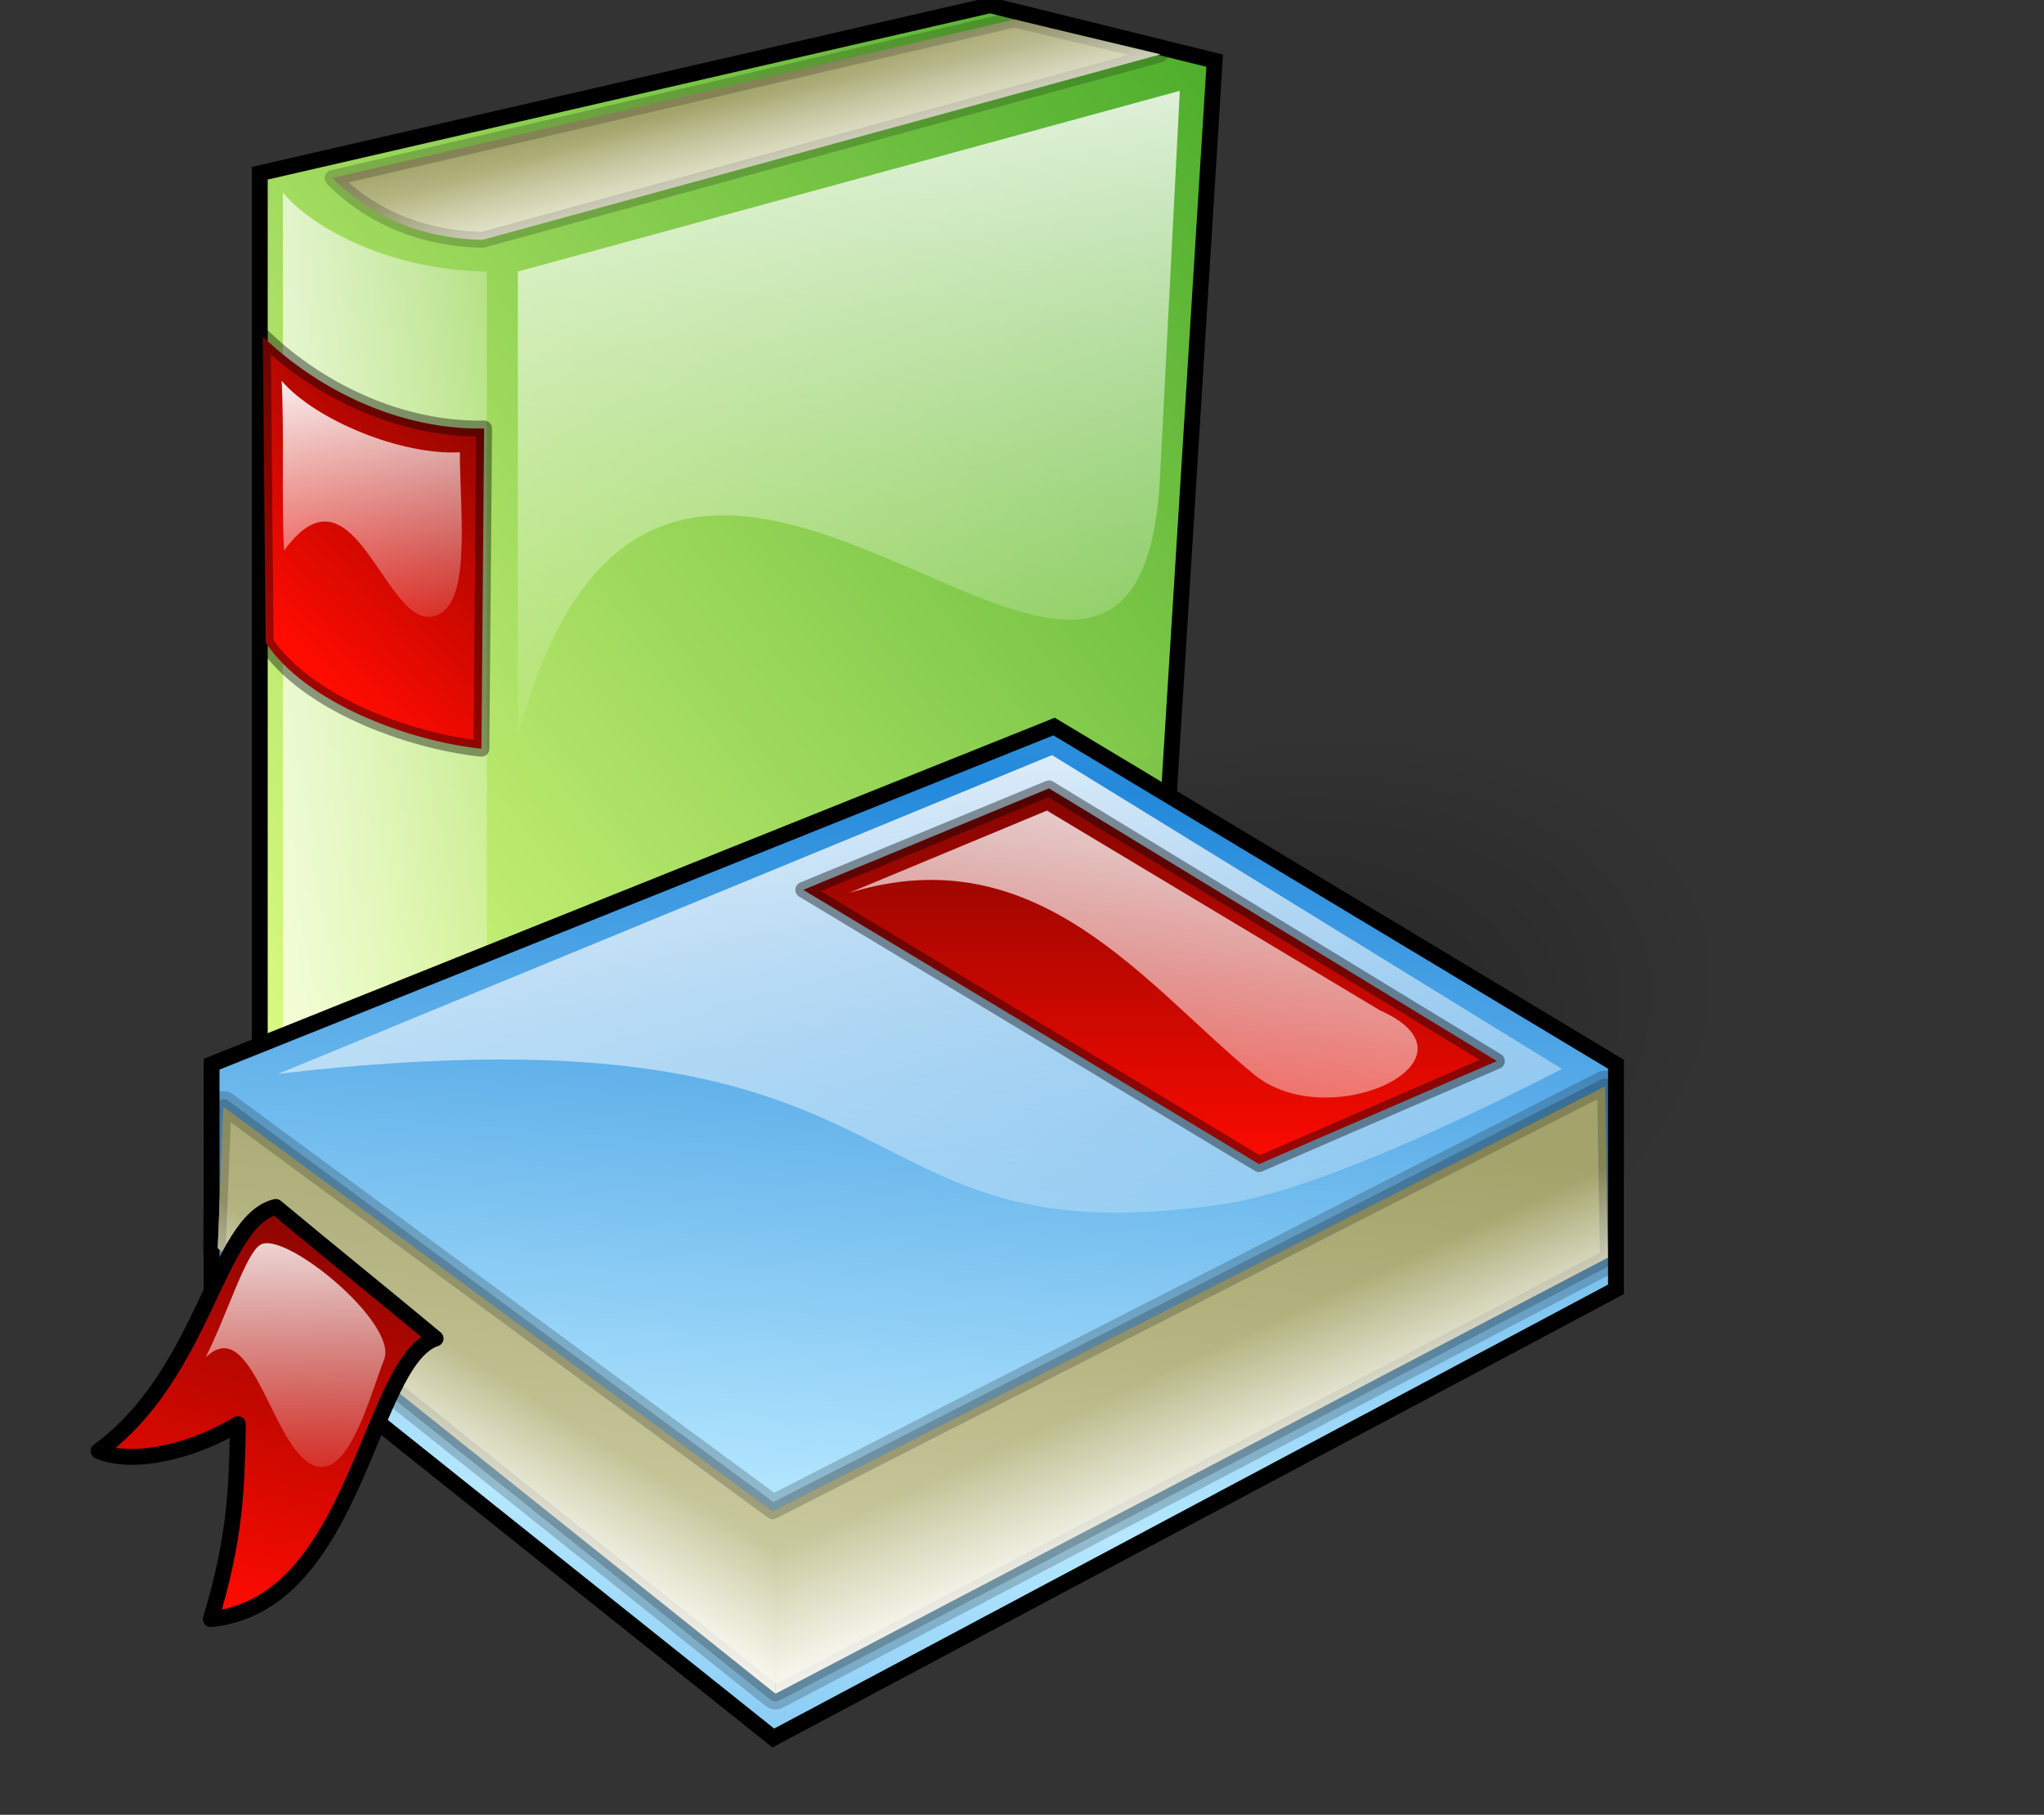
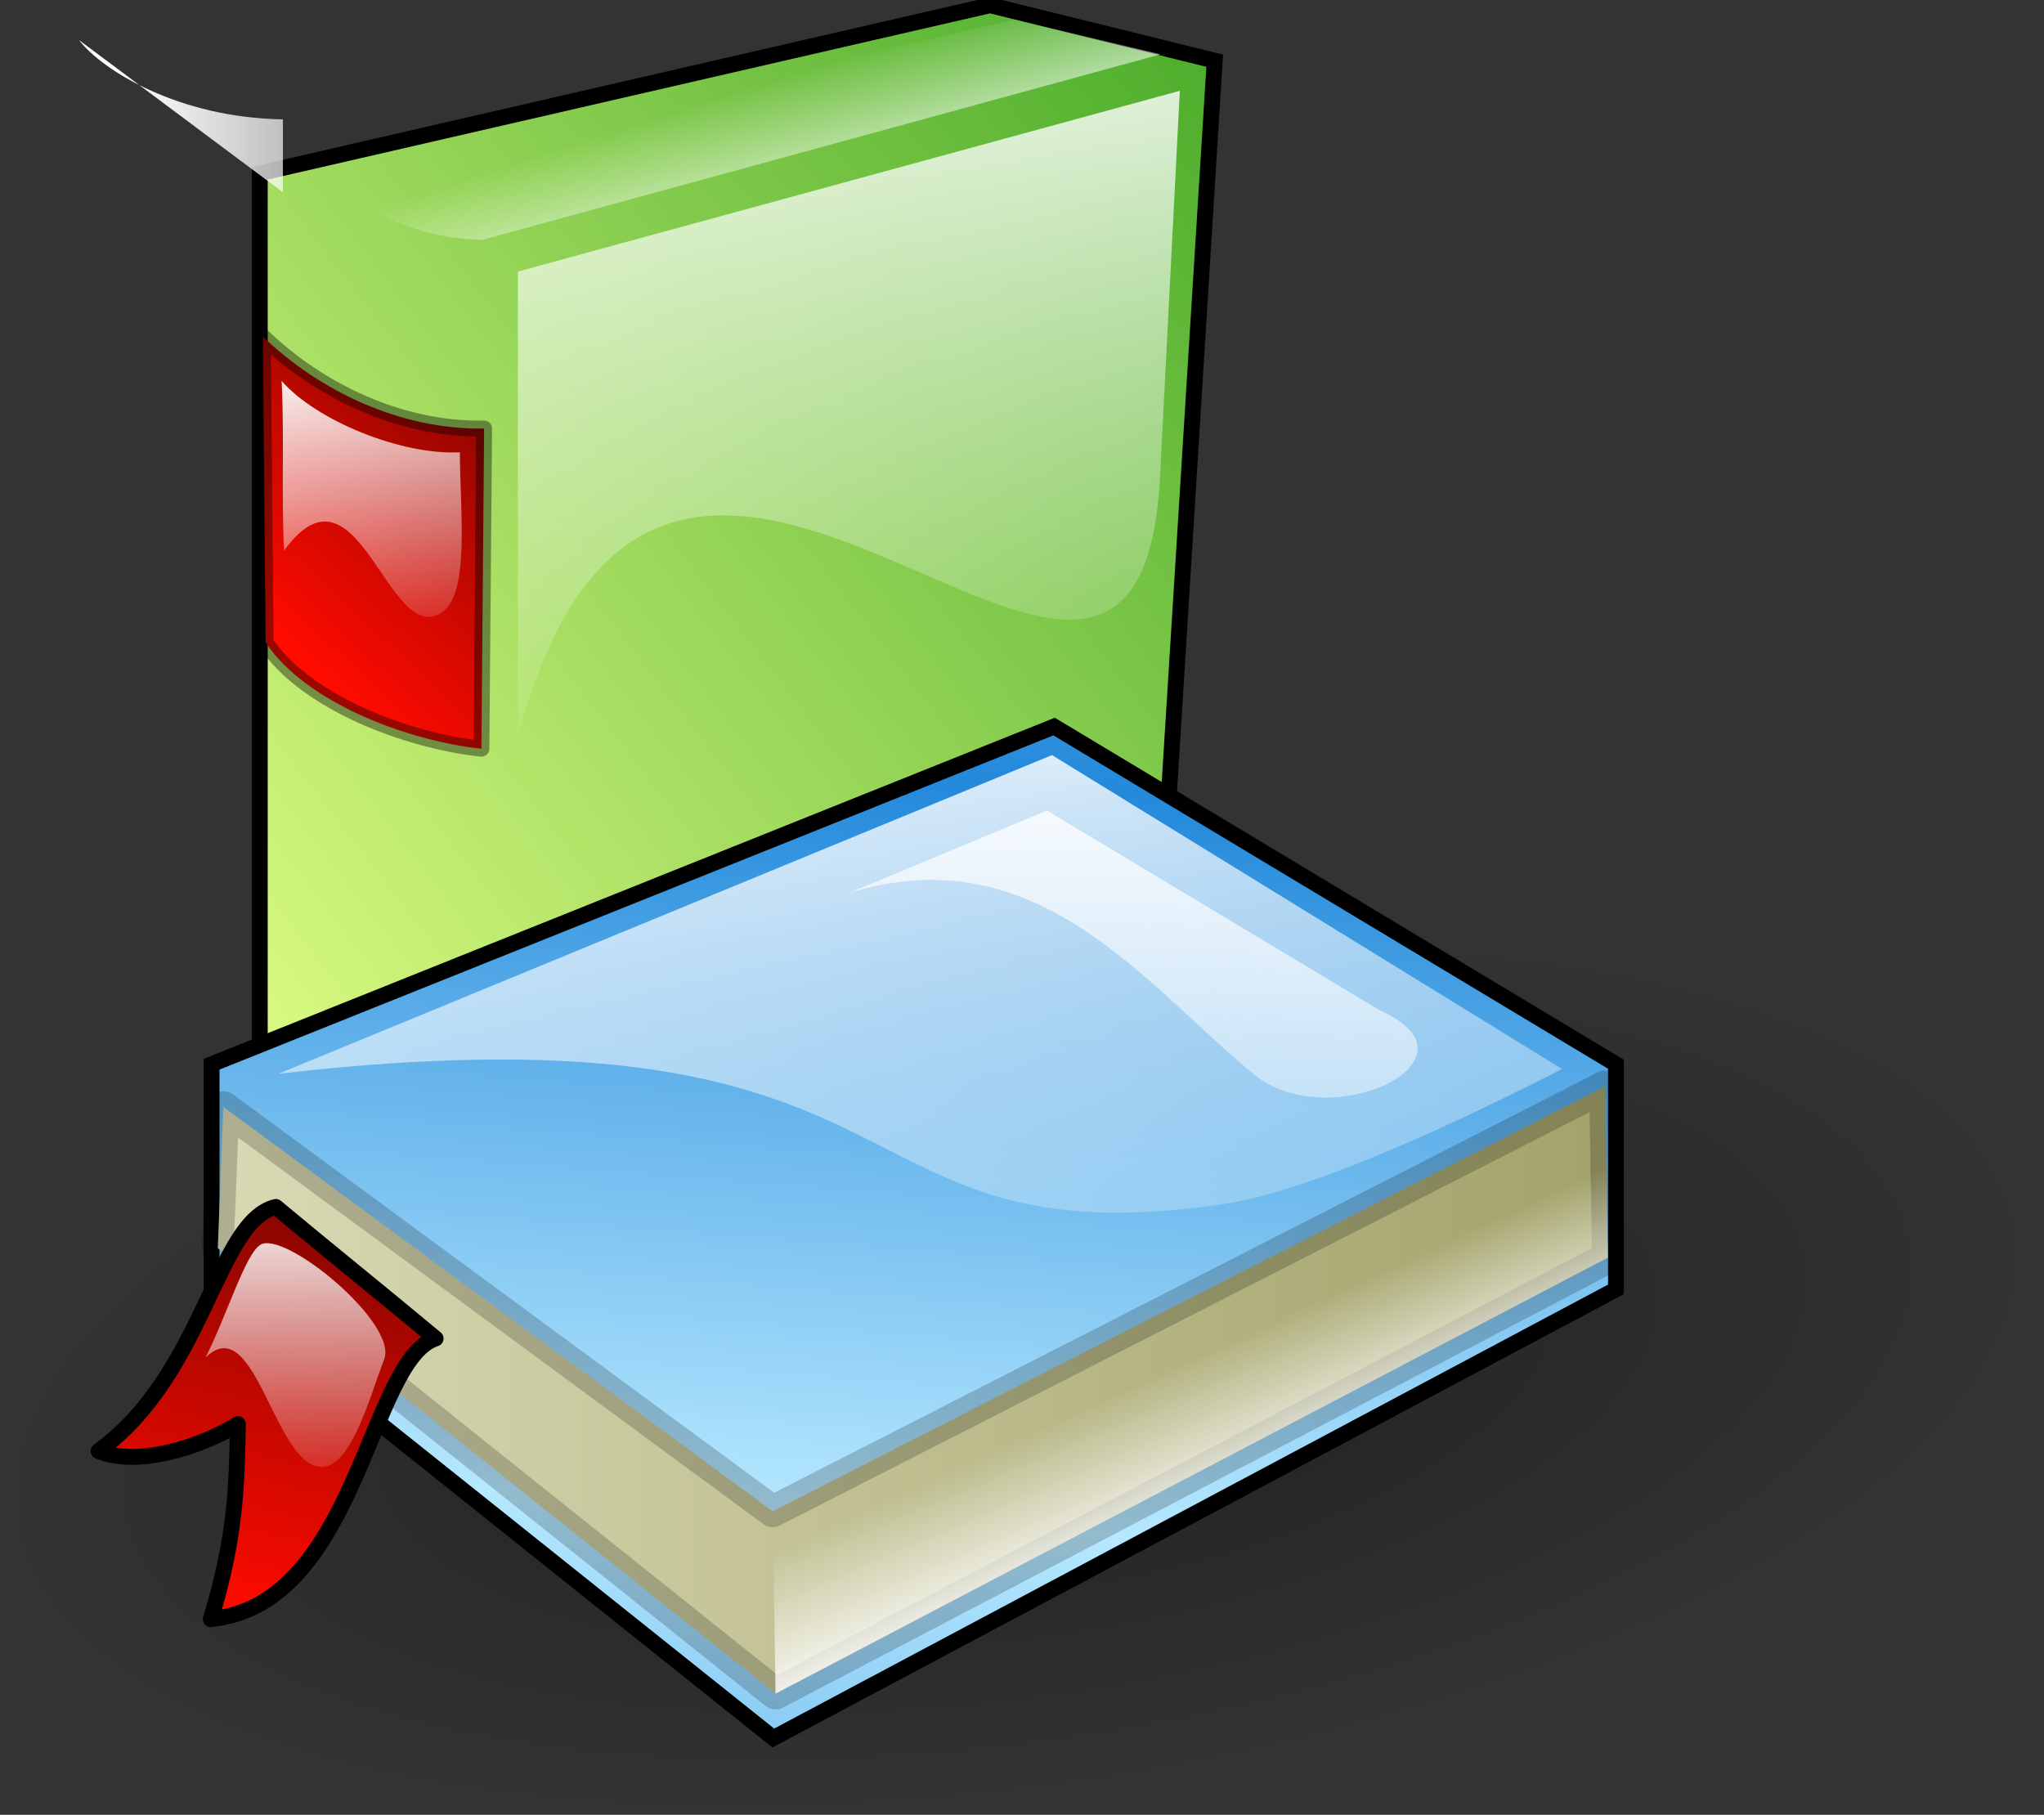
<svg xmlns="http://www.w3.org/2000/svg" xmlns:ns1="http://sodipodi.sourceforge.net/DTD/sodipodi-0.dtd" xmlns:ns2="http://www.inkscape.org/namespaces/inkscape" xmlns:xlink="http://www.w3.org/1999/xlink" id="svg368" ns1:docname="books-aj.svg_aj_ashton_01.svg" viewBox="0 0 308.9 274.27" ns1:version="0.32" version="1.0" ns2:output_extension="org.inkscape.output.svg.inkscape" y="0" x="0" ns2:version="0.46">
  <rect x="0" y="0" width="308.9" height="274.27" fill="#333333" stroke="none" />
  <ns1:namedview id="base" bordercolor="#666666" ns2:pageshadow="2" guidetolerance="10.0" pagecolor="#ffffff" gridtolerance="10.0" ns2:zoom="1.45" objecttolerance="10.0" borderopacity="1.0" ns2:current-layer="svg368" ns2:cx="160" ns2:cy="160" ns2:window-y="207" ns2:window-x="520" ns2:window-height="660" showgrid="false" ns2:pageopacity="0.0" ns2:window-width="640" />
  <defs id="defs3">
    <linearGradient id="linearGradient666" y2="1493.9" xlink:href="#linearGradient378" gradientUnits="userSpaceOnUse" y1="1437.3" gradientTransform="matrix(1.362 0 0 .734 0 140)" x2="182.97" x1="196.65" />
    <linearGradient id="linearGradient665" y2="1068.4" xlink:href="#linearGradient378" gradientUnits="userSpaceOnUse" y1="1048.1" gradientTransform="matrix(.965 0 0 1.036 0 140)" x2="212.01" x1="211.96" />
    <linearGradient id="linearGradient664" y2="985.21" xlink:href="#linearGradient410" gradientUnits="userSpaceOnUse" y1="1010.1" gradientTransform="matrix(.907 0 0 1.102 0 140)" x2="227.17" x1="222.24" />
    <linearGradient id="linearGradient663" y2="1669.3" xlink:href="#linearGradient378" gradientUnits="userSpaceOnUse" y1="1674.5" gradientTransform="matrix(1.515 0 0 .66 0 140)" x2="147.69" x1="140.18" />
    <linearGradient id="linearGradient662" y2="1667" xlink:href="#linearGradient378" gradientUnits="userSpaceOnUse" y1="1674.5" gradientTransform="matrix(1.515 0 0 .66 0 140)" x2="167.52" x1="175.51" />
    <linearGradient id="linearGradient661" y2="1634.5" xlink:href="#linearGradient366" gradientUnits="userSpaceOnUse" y1="1696.2" gradientTransform="matrix(1.515 0 0 .66 0 140)" x2="157.33" x1="140.26" />
    <linearGradient id="linearGradient660" y2="1444.9" xlink:href="#linearGradient410" gradientUnits="userSpaceOnUse" y1="1478.2" gradientTransform="matrix(1.362 0 0 .734 0 140)" x2="191.07" x1="191.07" />
    <linearGradient id="linearGradient659" y2="1776.3" xlink:href="#linearGradient378" gradientUnits="userSpaceOnUse" y1="1700.8" gradientTransform="matrix(1.615 0 0 .619 0 140)" x2="164.79" x1="143.16" />
    <linearGradient id="linearGradient658" y2="1448.5" xlink:href="#linearGradient366" gradientUnits="userSpaceOnUse" y1="1448.5" gradientTransform="matrix(1.515 0 0 .66 0 280)" x2="189.14" x1="131.92" />
    <linearGradient id="linearGradient657" y2="1082.9" spreadMethod="reflect" gradientUnits="userSpaceOnUse" y1="1137.6" gradientTransform="matrix(1.176 0 0 .85 0 280)" x2="211.85" x1="205.99">
      <stop id="stop363" style="stop-color:#b6e8ff" offset="0" />
      <stop id="stop364" style="stop-color:#2389db" offset="1" />
    </linearGradient>
    <radialGradient id="radialGradient656" xlink:href="#linearGradient443" gradientUnits="userSpaceOnUse" cy="1794.9" cx="169.88" gradientTransform="scale(1.46 0.685)" r="44.525" />
    <linearGradient id="linearGradient443">
      <stop id="stop444" style="stop-color:#000000;stop-opacity:.392" offset="0" />
      <stop id="stop445" style="stop-color:#000000;stop-opacity:0" offset="1" />
    </linearGradient>
    <linearGradient id="linearGradient654" y2="1976.4" xlink:href="#linearGradient378" gradientUnits="userSpaceOnUse" y1="1985.5" gradientTransform="matrix(1.938 0 0 .516 0 140)" x2="115.17" x1="126.14" />
    <linearGradient id="linearGradient653" y2="885.65" xlink:href="#linearGradient378" gradientUnits="userSpaceOnUse" y1="868.12" gradientTransform="matrix(.834 0 0 1.199 0 132)" x2="252.1" x1="250.29" />
    <linearGradient id="linearGradient410">
      <stop id="stop411" style="stop-color:#ff0b00" offset="0" />
      <stop id="stop412" style="stop-color:#810500" offset="1" />
    </linearGradient>
    <linearGradient id="linearGradient652" y2="776.56" xlink:href="#linearGradient410" gradientUnits="userSpaceOnUse" y1="794.37" gradientTransform="matrix(.747 0 0 1.338 .25 132)" x2="286.71" x1="277.49" />
    <linearGradient id="linearGradient651" y2="1051.4" xlink:href="#linearGradient378" gradientUnits="userSpaceOnUse" y1="998.7" gradientTransform="matrix(.991 0 0 1.009 0 140)" x2="243.66" x1="241.41" />
    <linearGradient id="linearGradient366">
      <stop id="stop367" style="stop-color:#d9d9b4" offset="0" />
      <stop id="stop368" style="stop-color:#a3a36b" offset="1" />
    </linearGradient>
    <linearGradient id="linearGradient650" y2="1719" xlink:href="#linearGradient366" gradientUnits="userSpaceOnUse" y1="1726.7" gradientTransform="matrix(1.958 0 0 .511 0 280)" x2="116.15" x1="121.74" />
    <linearGradient id="linearGradient378">
      <stop id="stop379" style="stop-color:#ffffff" offset="0" />
      <stop id="stop380" style="stop-color:#ffffff;stop-opacity:0" offset="1" />
    </linearGradient>
    <linearGradient id="linearGradient649" y2="408.78" xlink:href="#linearGradient378" gradientUnits="userSpaceOnUse" y1="408.78" gradientTransform="matrix(.448 0 0 2.23 0 280)" x2="504.9" x1="433.23" />
    <linearGradient id="linearGradient648" y2="833.85" gradientUnits="userSpaceOnUse" y1="768.04" gradientTransform="matrix(.881 0 0 1.135 0 280)" x2="230.01" x1="296.14">
      <stop id="stop371" style="stop-color:#4dad2c" offset="0" />
      <stop id="stop372" style="stop-color:#e3ff86" offset="1" />
    </linearGradient>
  </defs>
  <g id="layer1" transform="translate(-5.549 -22.868)">
    <g id="g619" transform="matrix(2.396 0 0 2.396 -440.31 -2735.1)">
      <path id="path620" style="fill-rule:evenodd;stroke:#000000;stroke-width:1px;fill:url(#linearGradient648)" d="m202.47 1162l46.06-10.6 14.17 3.5-3.54 56.7-42.52 17.7-14.17-10.6v-56.7z" />
-       <path id="path621" style="fill-rule:evenodd;fill:url(#linearGradient649)" d="m203.93 1163.2v54.3l12.86 9.6v-58.9c-6.59-0.1-11.4-3.1-12.86-5z" />
-       <path id="path622" style="stroke-linejoin:round;stroke-opacity:.196;fill-rule:evenodd;stroke:#000000;stroke-linecap:round;fill:url(#linearGradient650)" d="m207.06 1162.3c1.91 2 5.06 3.8 9.45 3.9l42.77-11.7-9.22-2.2-43 10z" />
+       <path id="path621" style="fill-rule:evenodd;fill:url(#linearGradient649)" d="m203.93 1163.2v54.3v-58.9c-6.59-0.1-11.4-3.1-12.86-5z" />
      <path id="path623" style="fill-rule:evenodd;fill:url(#linearGradient651)" d="m218.75 1168.2l41.75-11.4-1.25 24.4c-1.42 26.9-31.08-18.8-40.5 16.3v-29.3z" />
      <path id="path624" style="stroke-linejoin:round;stroke-opacity:.392;fill-rule:evenodd;stroke:#000000;stroke-linecap:round;fill:url(#linearGradient652)" d="m202.66 1172.3c3.53 3.4 8.66 5.9 13.96 5.8l-0.17 20.2c-4.66-0.5-11.08-2.9-13.61-6.7l-0.18-19.3z" />
      <path id="path625" style="fill-rule:evenodd;fill:url(#linearGradient653)" d="m203.85 1175.1c2.17 2.5 7.57 4.7 11.24 4.5 0 3.6 0.66 8.9-1.13 10.1-3.4 2.3-5.29-10.3-9.96-3.9-0.17-3.5 0.02-7.3-0.15-10.7z" />
      <path id="path626" style="fill-rule:evenodd;fill:url(#linearGradient654)" d="m207.06 1162.3c1.91 2 5.06 3.8 9.45 3.9l42.77-11.7-9.22-2.2-43 10z" />
    </g>
    <g id="g627" transform="matrix(2.396 0 0 2.396 -440.31 -2735.1)">
-       <path id="path628" style="fill:url(#radialGradient656)" transform="matrix(.577 -.124 -.027 .738 147.49 344.51)" d="m313 1229.5c0 16.8-29.1 30.5-65 30.5s-65-13.7-65-30.5 29.1-30.5 65-30.5 65 13.7 65 30.5z" />
      <path id="path629" style="fill:url(#radialGradient656)" transform="matrix(.99 -.142 .122 .852 -145.37 225.56)" d="m313 1229.5c0 16.8-29.1 30.5-65 30.5s-65-13.7-65-30.5 29.1-30.5 65-30.5 65 13.7 65 30.5z" />
    </g>
    <g id="g630" transform="matrix(2.396 0 0 2.396 -440.31 -2735.1)">
      <path id="path631" style="fill-rule:evenodd;stroke:#000000;stroke-width:1px;fill:url(#linearGradient657)" d="m199.43 1218.2l53.14-21.3 35.44 21.3v14.2l-53.15 28.3-35.43-28.3v-14.2z" />
      <path id="path632" style="stroke-linejoin:round;stroke-opacity:.196;fill-rule:evenodd;stroke:#000000;stroke-linecap:round;stroke-width:2;fill:url(#linearGradient658)" d="m287.32 1219.6l-52.5 26.8-34.64-25.5-0.36 8.9 35.18 28.1 52.5-27.5-0.18-10.8z" />
      <path id="path633" style="fill-rule:evenodd;fill:url(#linearGradient659)" d="m203.65 1218.8l48.79-20.1 32.17 19.8c-6.25 3.2-15.54 7.6-21.21 8.5-25.44 3.8-17.33-13.1-59.75-8.2z" />
-       <path id="path634" style="stroke-linejoin:round;stroke-opacity:.392;fill-rule:evenodd;stroke:#000000;stroke-linecap:round;fill:url(#linearGradient660)" d="m252.25 1200.8l-15.5 6.4 28.75 17.3 15-6.5-28.25-17.2z" />
-       <path id="path635" style="stroke-linejoin:round;stroke-opacity:.196;fill-rule:evenodd;stroke:#000000;stroke-linecap:round;fill:url(#linearGradient661)" d="m287.32 1219.6l-52.5 26.8-34.64-25.5-0.36 8.9 35.18 28.1 52.5-27.5-0.18-10.8z" />
      <path id="path636" style="fill-rule:evenodd;fill:url(#linearGradient662)" d="m287.32 1219.6l-52.5 26.8 0.18 11.5 52.5-27.5-0.18-10.8z" />
-       <path id="path637" style="fill-rule:evenodd;fill:url(#linearGradient663)" d="m234.82 1246.4l-34.64-25.5-0.36 8.9 35.18 28.1-0.18-11.5z" />
      <path id="path638" style="stroke-linejoin:round;fill-rule:evenodd;stroke:#000000;stroke-linecap:round;fill:url(#linearGradient664)" d="m203.48 1227.2c3.36 2.8 6.72 5.5 10.08 8.3-4.23 1.4-4.95 16.8-14.18 17.7 1.57-5.2 1.64-8.3 1.71-12.3-2.43 1.5-6.36 2.7-8.79 1.7 6.73-4.9 7.45-14.5 11.18-15.4z" />
      <path id="path639" style="fill-rule:evenodd;fill:url(#linearGradient665)" d="m202.49 1229.6c-0.94 0.6-2.08 4.4-3.44 7.1 3.18-3.1 4.35 7.1 7.43 6.9 1.82-0.2 2.92-4.4 3.84-6.8 0.86-2.3-6.36-8.2-7.83-7.2z" />
      <path id="path640" style="fill-rule:evenodd;fill:url(#linearGradient666)" d="m252.12 1202.2l-12.5 5.2c11.96-3.7 18.76 5.9 25.63 11.5 4.76 3.8 14.83-1 7.87-4.1l-21-12.6z" />
    </g>
  </g>
</svg>